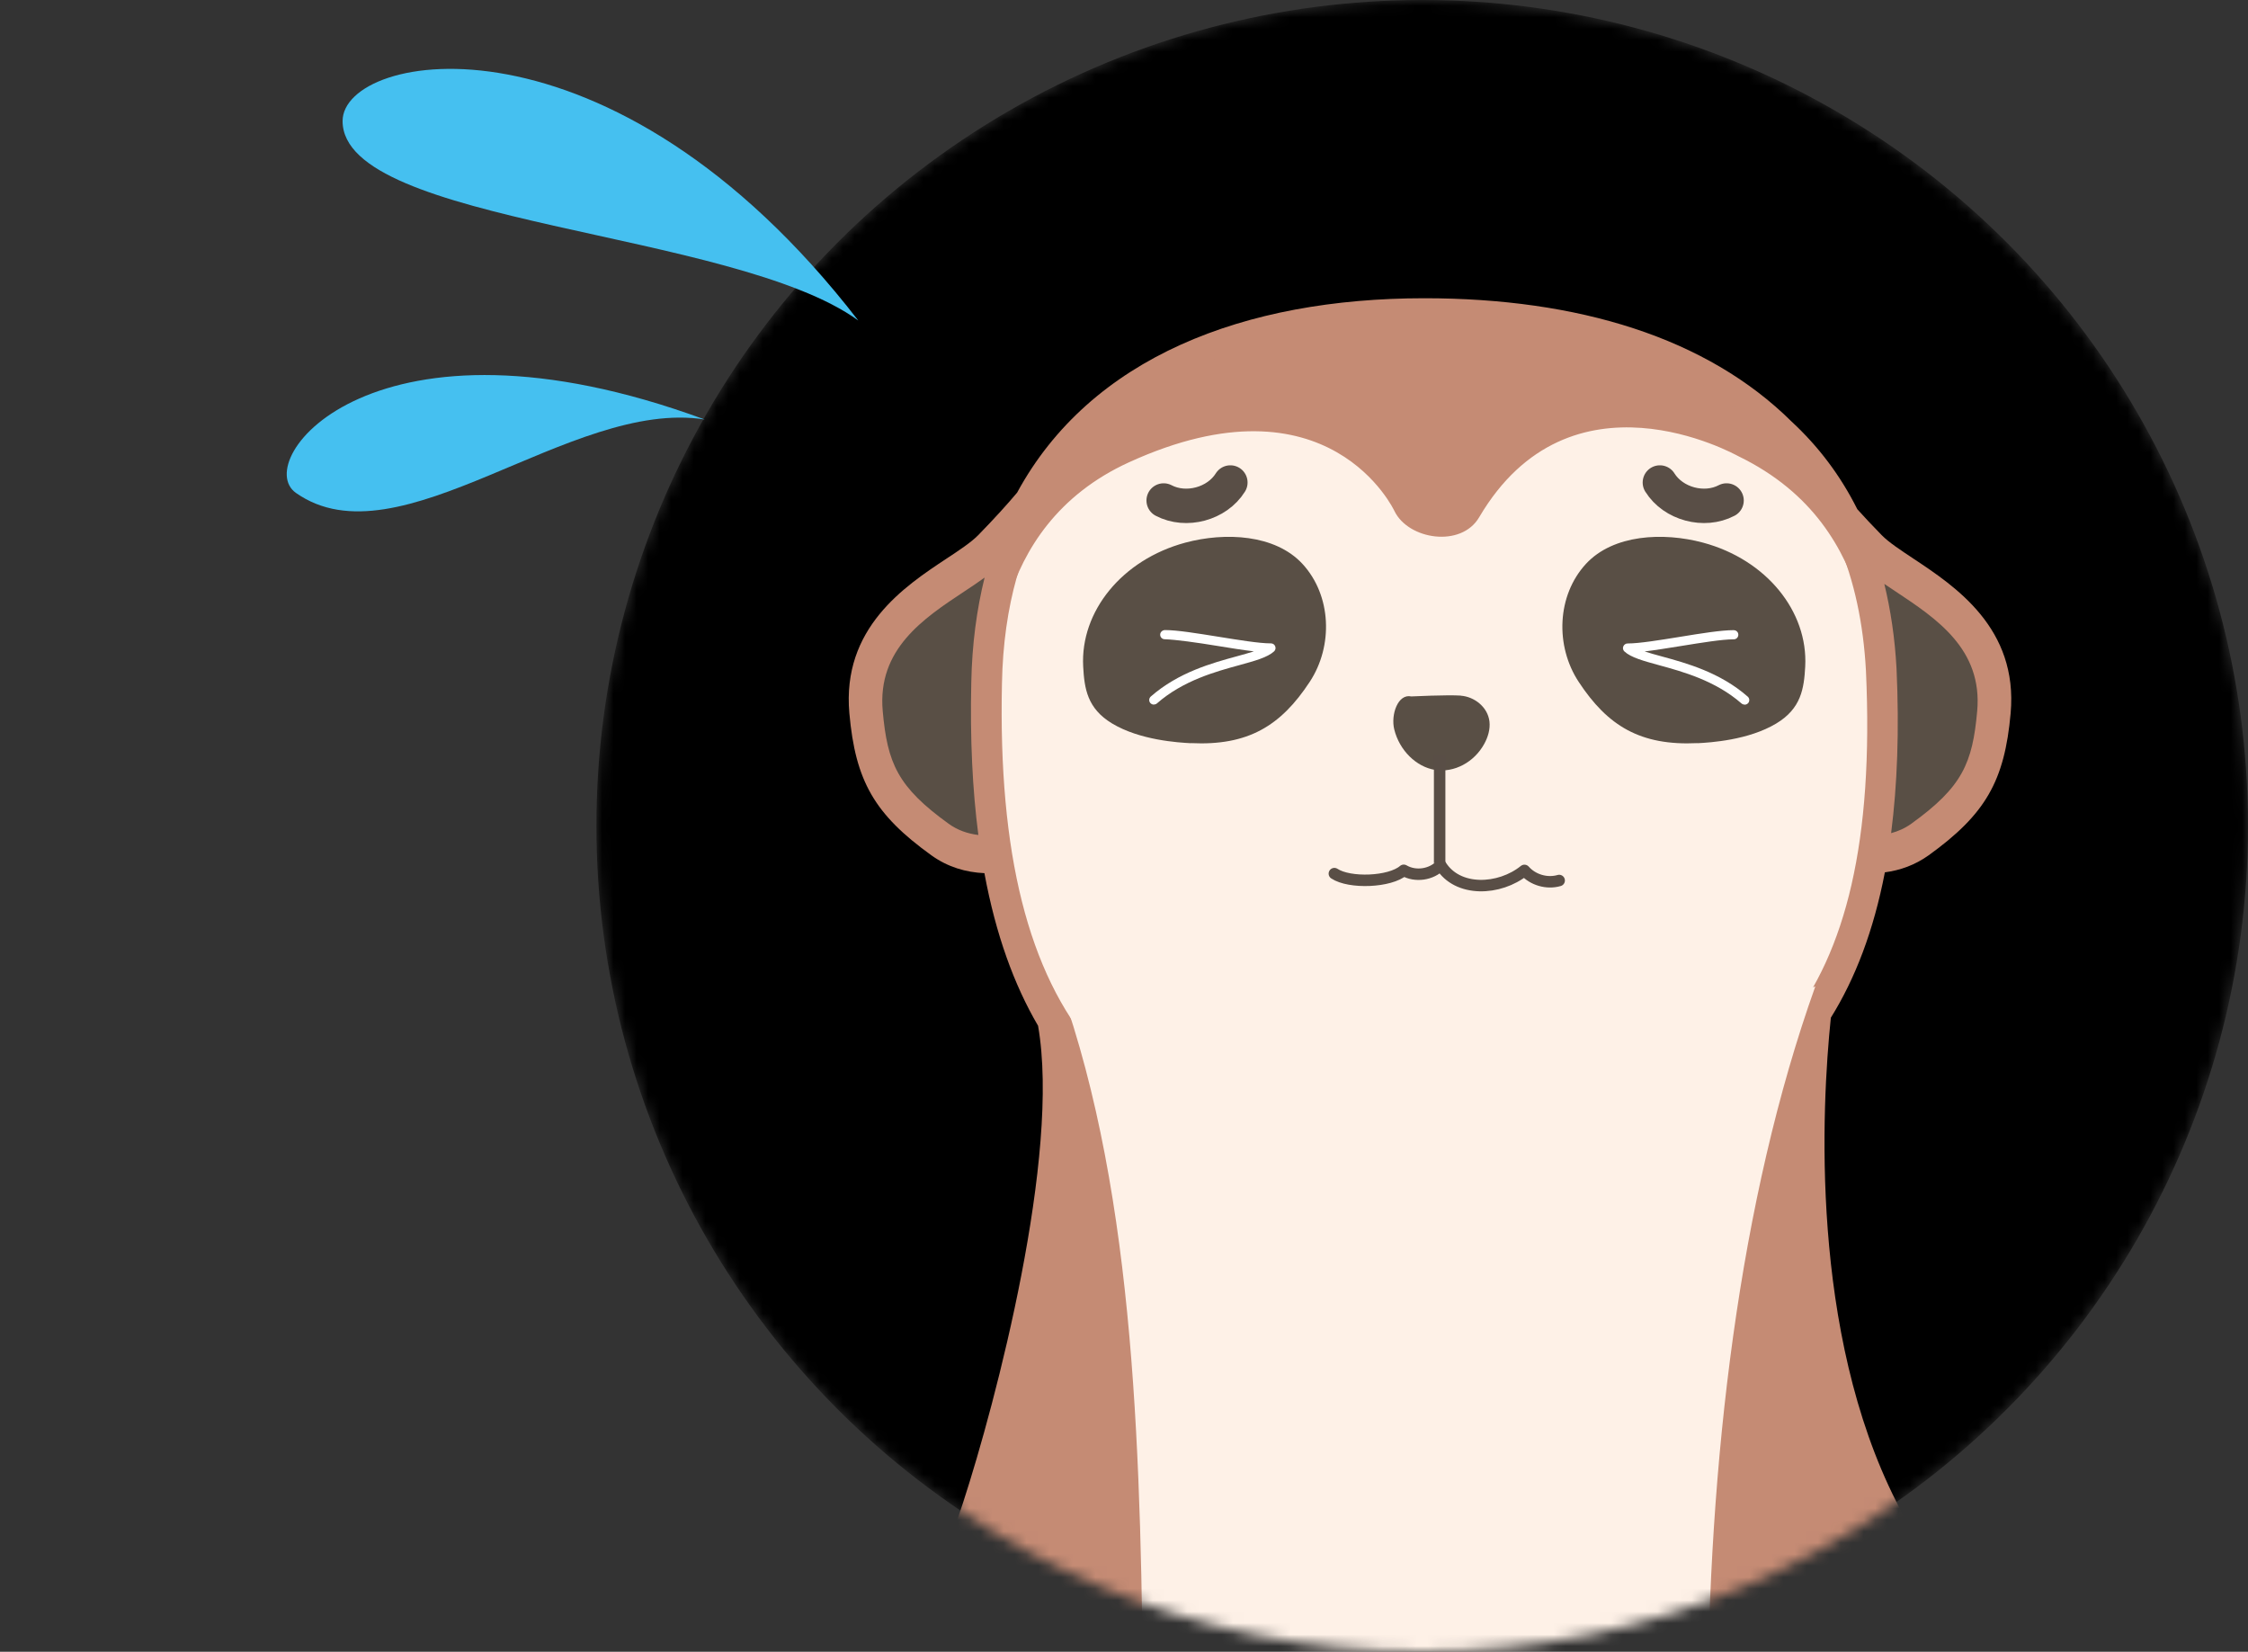
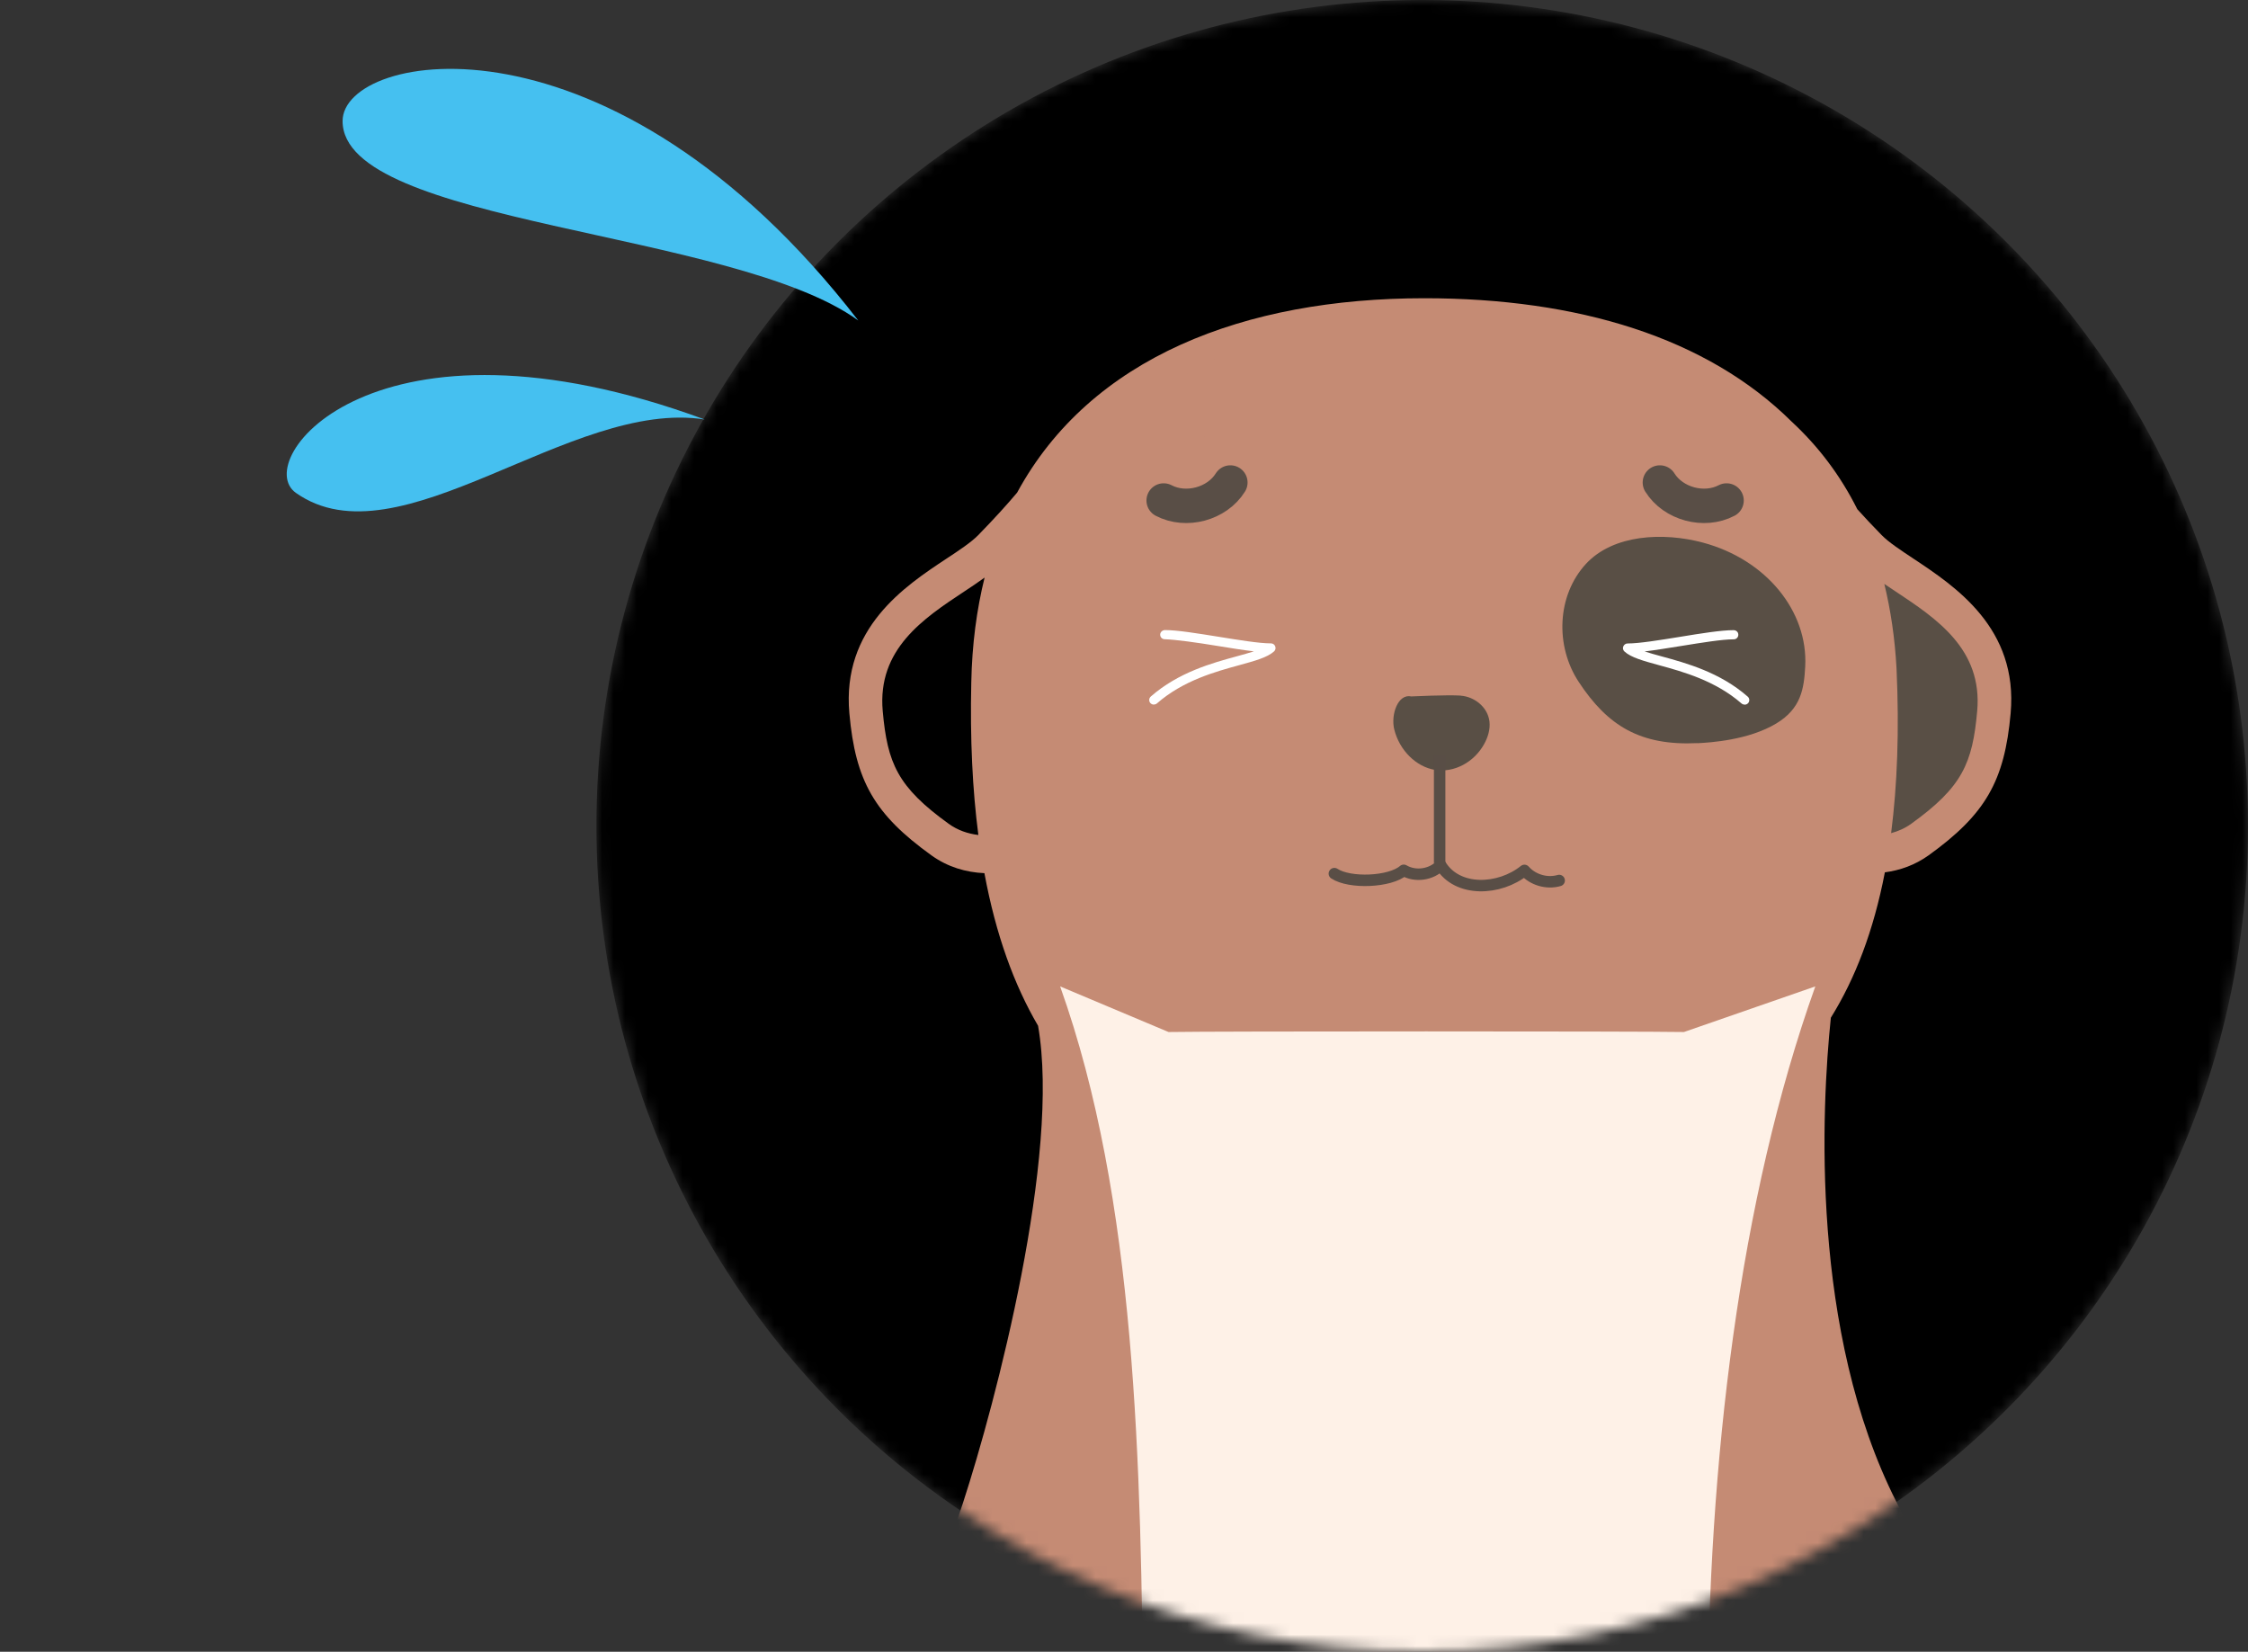
<svg xmlns="http://www.w3.org/2000/svg" width="196" height="144" viewBox="0 0 196 144" fill="none">
  <rect x="0" y="0" width="196" height="144" fill="#333333" stroke="none" />
  <mask id="mask0_42_1203" style="mask-type:alpha" maskUnits="userSpaceOnUse" x="52" y="0" width="144" height="144">
    <circle cx="124" cy="72" r="72" fill="#D9D9D9" />
  </mask>
  <g mask="url(#mask0_42_1203)">
    <circle cx="124" cy="72" r="72" fill="black" />
-     <path d="M98.206 67.026C93.536 58.937 97.902 47.209 94.201 38.633C91.445 41.817 90.693 43.401 86.311 47.881C83.475 50.785 74.752 53.521 75.513 62.082C75.97 67.226 77.211 69.762 81.953 73.186C86.431 76.418 92.831 72.978 95.563 70.066" fill="#594F45" />
    <path d="M151.154 67.026C155.824 58.937 151.458 47.209 155.159 38.633C157.915 41.817 158.668 43.401 163.049 47.881C165.885 50.785 174.608 53.521 173.847 62.082C173.391 67.226 172.149 69.762 167.407 73.186C162.929 76.418 156.529 72.978 153.797 70.066" fill="#594F45" />
    <path d="M164.339 76.05C165.669 75.874 166.966 75.418 168.16 74.562C173.11 70.994 174.776 68.098 175.305 62.185C175.97 54.761 170.475 51.121 166.846 48.713C165.725 47.969 164.667 47.273 164.058 46.649C163.225 45.793 162.536 45.065 161.936 44.393C160.446 41.417 158.515 38.889 156.216 36.761C148.815 29.424 137.577 26 124.191 26C108.491 26 95.082 31.152 88.682 42.945C87.825 43.961 86.784 45.121 85.294 46.649C84.685 47.273 83.627 47.977 82.506 48.713C78.877 51.113 73.39 54.753 74.055 62.185C74.584 68.106 76.25 70.994 81.2 74.562C82.634 75.594 84.22 76.05 85.83 76.122C86.824 81.498 88.426 85.874 90.508 89.427C92.487 100.707 86.824 122.236 83.972 130.988C81.809 137.653 78.685 143.725 75.97 150.037H173.855C171.46 143.533 168.576 137.293 165.372 130.988C157.802 116.1 158.82 96.539 159.629 88.723C161.751 85.314 163.354 81.154 164.339 76.05ZM82.706 71.81C78.261 68.602 77.371 66.546 76.963 61.986C76.482 56.593 80.511 53.921 84.068 51.569C84.709 51.145 85.31 50.745 85.846 50.353C85.157 53.137 84.749 56.177 84.685 59.497C84.573 64.442 84.789 68.858 85.302 72.794C84.38 72.682 83.499 72.386 82.706 71.81ZM165.284 51.569C168.841 53.929 172.87 56.593 172.389 61.986C171.981 66.538 171.099 68.602 166.646 71.81C166.093 72.21 165.5 72.466 164.884 72.634C165.42 68.442 165.604 63.698 165.356 58.281C165.212 55.625 164.843 53.177 164.291 50.905C164.611 51.121 164.94 51.345 165.284 51.569Z" fill="#C58B74" />
-     <path d="M125.577 101.315C114.836 101.315 102.844 100.147 95.379 91.475C89.651 84.819 87.032 74.386 87.36 59.577C87.873 32 113.29 29.032 124.192 29.032C137.384 29.032 147.846 32.496 154.462 39.041C159.493 43.681 162.24 50.193 162.689 58.465C164.067 88.387 152.78 96.747 134.124 100.523L133.972 100.555L133.828 100.603C131.881 101.267 129.743 101.323 127.716 101.323H125.585L125.577 101.315Z" fill="#FEF1E7" />
-     <path d="M103.837 64.793C102.724 64.737 99.383 64.529 96.965 63.073C94.794 61.769 94.545 60.025 94.441 58.105C94.185 53.313 97.814 48.793 103.357 47.305C106.825 46.377 111.175 46.585 113.554 49.153C116.101 51.913 116.253 56.313 114.195 59.441C111.663 63.297 108.804 65.025 103.837 64.785V64.793Z" fill="#594F45" />
    <path d="M147.998 64.793C149.111 64.737 152.452 64.529 154.871 63.073C157.042 61.769 157.29 60.025 157.394 58.105C157.65 53.313 154.022 48.793 148.479 47.305C145.01 46.377 140.661 46.585 138.282 49.153C135.734 51.913 135.582 56.313 137.641 59.441C140.172 63.297 143.032 65.025 147.998 64.785V64.793Z" fill="#594F45" />
    <path d="M128.469 27.552C127.932 27.528 125.737 27.504 125.697 27.504C125.673 27.504 122.14 27.528 121.612 27.552C97.341 28.312 85.766 49.689 85.958 52.033C86.086 53.617 87.424 53.825 87.897 52.329C89.274 47.897 92.198 43.153 98.43 40.305C115.933 32.304 121.588 44.569 121.588 44.569C122.805 47.049 127.395 47.769 128.965 45.097C136.903 31.584 151.234 39.608 151.562 39.769C158.155 42.969 160.798 47.897 162.184 52.329C162.648 53.833 163.834 53.265 163.962 51.681C164.154 49.329 152.74 28.312 128.469 27.552Z" fill="#C58B74" />
    <path d="M127.364 60.65C128.509 60.73 129.703 61.602 129.863 62.89C129.943 63.57 129.735 64.258 129.414 64.842C128.541 66.45 126.787 67.386 125.129 67.122C123.471 66.858 122.013 65.41 121.564 63.594C121.244 62.306 121.885 60.458 123.046 60.714C123.046 60.714 126.21 60.562 127.364 60.642V60.65Z" fill="#594F45" />
    <path d="M144.722 42.065C145.891 43.937 148.583 44.657 150.537 43.633" stroke="#594E46" stroke-width="3" stroke-miterlimit="10" stroke-linecap="round" />
    <path d="M107.274 42.065C106.104 43.937 103.413 44.657 101.458 43.633" stroke="#594E46" stroke-width="3" stroke-miterlimit="10" stroke-linecap="round" />
    <path d="M152.107 61.425C152.011 61.425 151.923 61.394 151.843 61.33C149.56 59.337 146.732 58.561 144.657 57.993C143.288 57.617 142.198 57.321 141.63 56.793C141.509 56.681 141.469 56.505 141.533 56.353C141.598 56.201 141.742 56.097 141.902 56.097C141.91 56.097 141.918 56.097 141.926 56.097C142.927 56.097 144.73 55.801 146.468 55.521C148.326 55.217 150.072 54.937 151.138 54.937C151.394 54.937 151.562 55.113 151.562 55.337C151.562 55.561 151.386 55.737 151.162 55.737C151.162 55.737 151.146 55.737 151.138 55.737C150.137 55.737 148.334 56.033 146.596 56.313C145.442 56.497 144.321 56.681 143.392 56.793C143.824 56.937 144.337 57.073 144.882 57.225C147.021 57.809 149.96 58.609 152.379 60.73C152.548 60.873 152.564 61.13 152.419 61.297C152.339 61.386 152.227 61.434 152.115 61.434L152.107 61.425Z" fill="white" />
    <path d="M100.601 61.426C100.489 61.426 100.377 61.378 100.297 61.29C100.153 61.122 100.169 60.874 100.337 60.722C102.756 58.602 105.696 57.801 107.834 57.217C108.379 57.065 108.884 56.929 109.324 56.785C108.387 56.673 107.274 56.497 106.112 56.305C104.358 56.017 102.532 55.761 101.554 55.729C101.33 55.729 101.154 55.553 101.154 55.329C101.154 55.105 101.354 54.929 101.578 54.929C102.644 54.929 104.398 55.217 106.248 55.513C107.987 55.793 109.789 56.089 110.79 56.089C110.79 56.089 110.806 56.089 110.814 56.089C110.982 56.089 111.127 56.193 111.183 56.345C111.247 56.497 111.207 56.673 111.087 56.785C110.51 57.313 109.428 57.609 108.059 57.986C105.992 58.553 103.156 59.322 100.874 61.322C100.801 61.386 100.705 61.418 100.609 61.418L100.601 61.426Z" fill="white" />
    <path d="M116.341 76.162C117.671 77.042 121.187 76.914 122.389 75.874C123.398 76.466 124.8 76.266 125.609 75.418C127.067 77.802 130.735 77.642 132.914 75.882C133.643 76.714 134.877 77.074 135.942 76.762" stroke="#594E46" stroke-linecap="round" stroke-linejoin="round" />
    <path d="M125.521 65.769V75.25" stroke="#594E46" stroke-miterlimit="10" />
-     <path d="M88.778 84.651C88.586 84.362 88.37 84.099 88.145 83.867C88.089 83.794 88.37 84.147 88.778 84.651Z" fill="#C58B74" />
    <path d="M148.879 150.037C148.927 127.476 151.643 104.547 158.275 85.994L146.821 89.971C143.016 89.899 105.688 89.899 101.883 89.971L92.431 85.994C99.055 104.547 99.496 127.476 99.68 150.037H148.879Z" fill="#FEF1E7" />
  </g>
  <g clip-path="url(#clip0_42_1203)">
    <path d="M29.87 10.55C29.87 4.48 53.25 0.01 74.83 27.94C63.97 20.05 29.86 19.59 29.87 10.55Z" fill="#45C0F0" />
    <path d="M25.8 42.97C21.8 40.15 32.66 25.98 61.44 36.57C49.76 34.72 34.81 49.32 25.8 42.97Z" fill="#45C0F0" />
  </g>
  <defs>
    <clipPath id="clip0_42_1203">
      <rect width="49.83" height="38.58" fill="white" transform="matrix(-1 0 0 1 74.83 6)" />
    </clipPath>
  </defs>
</svg>